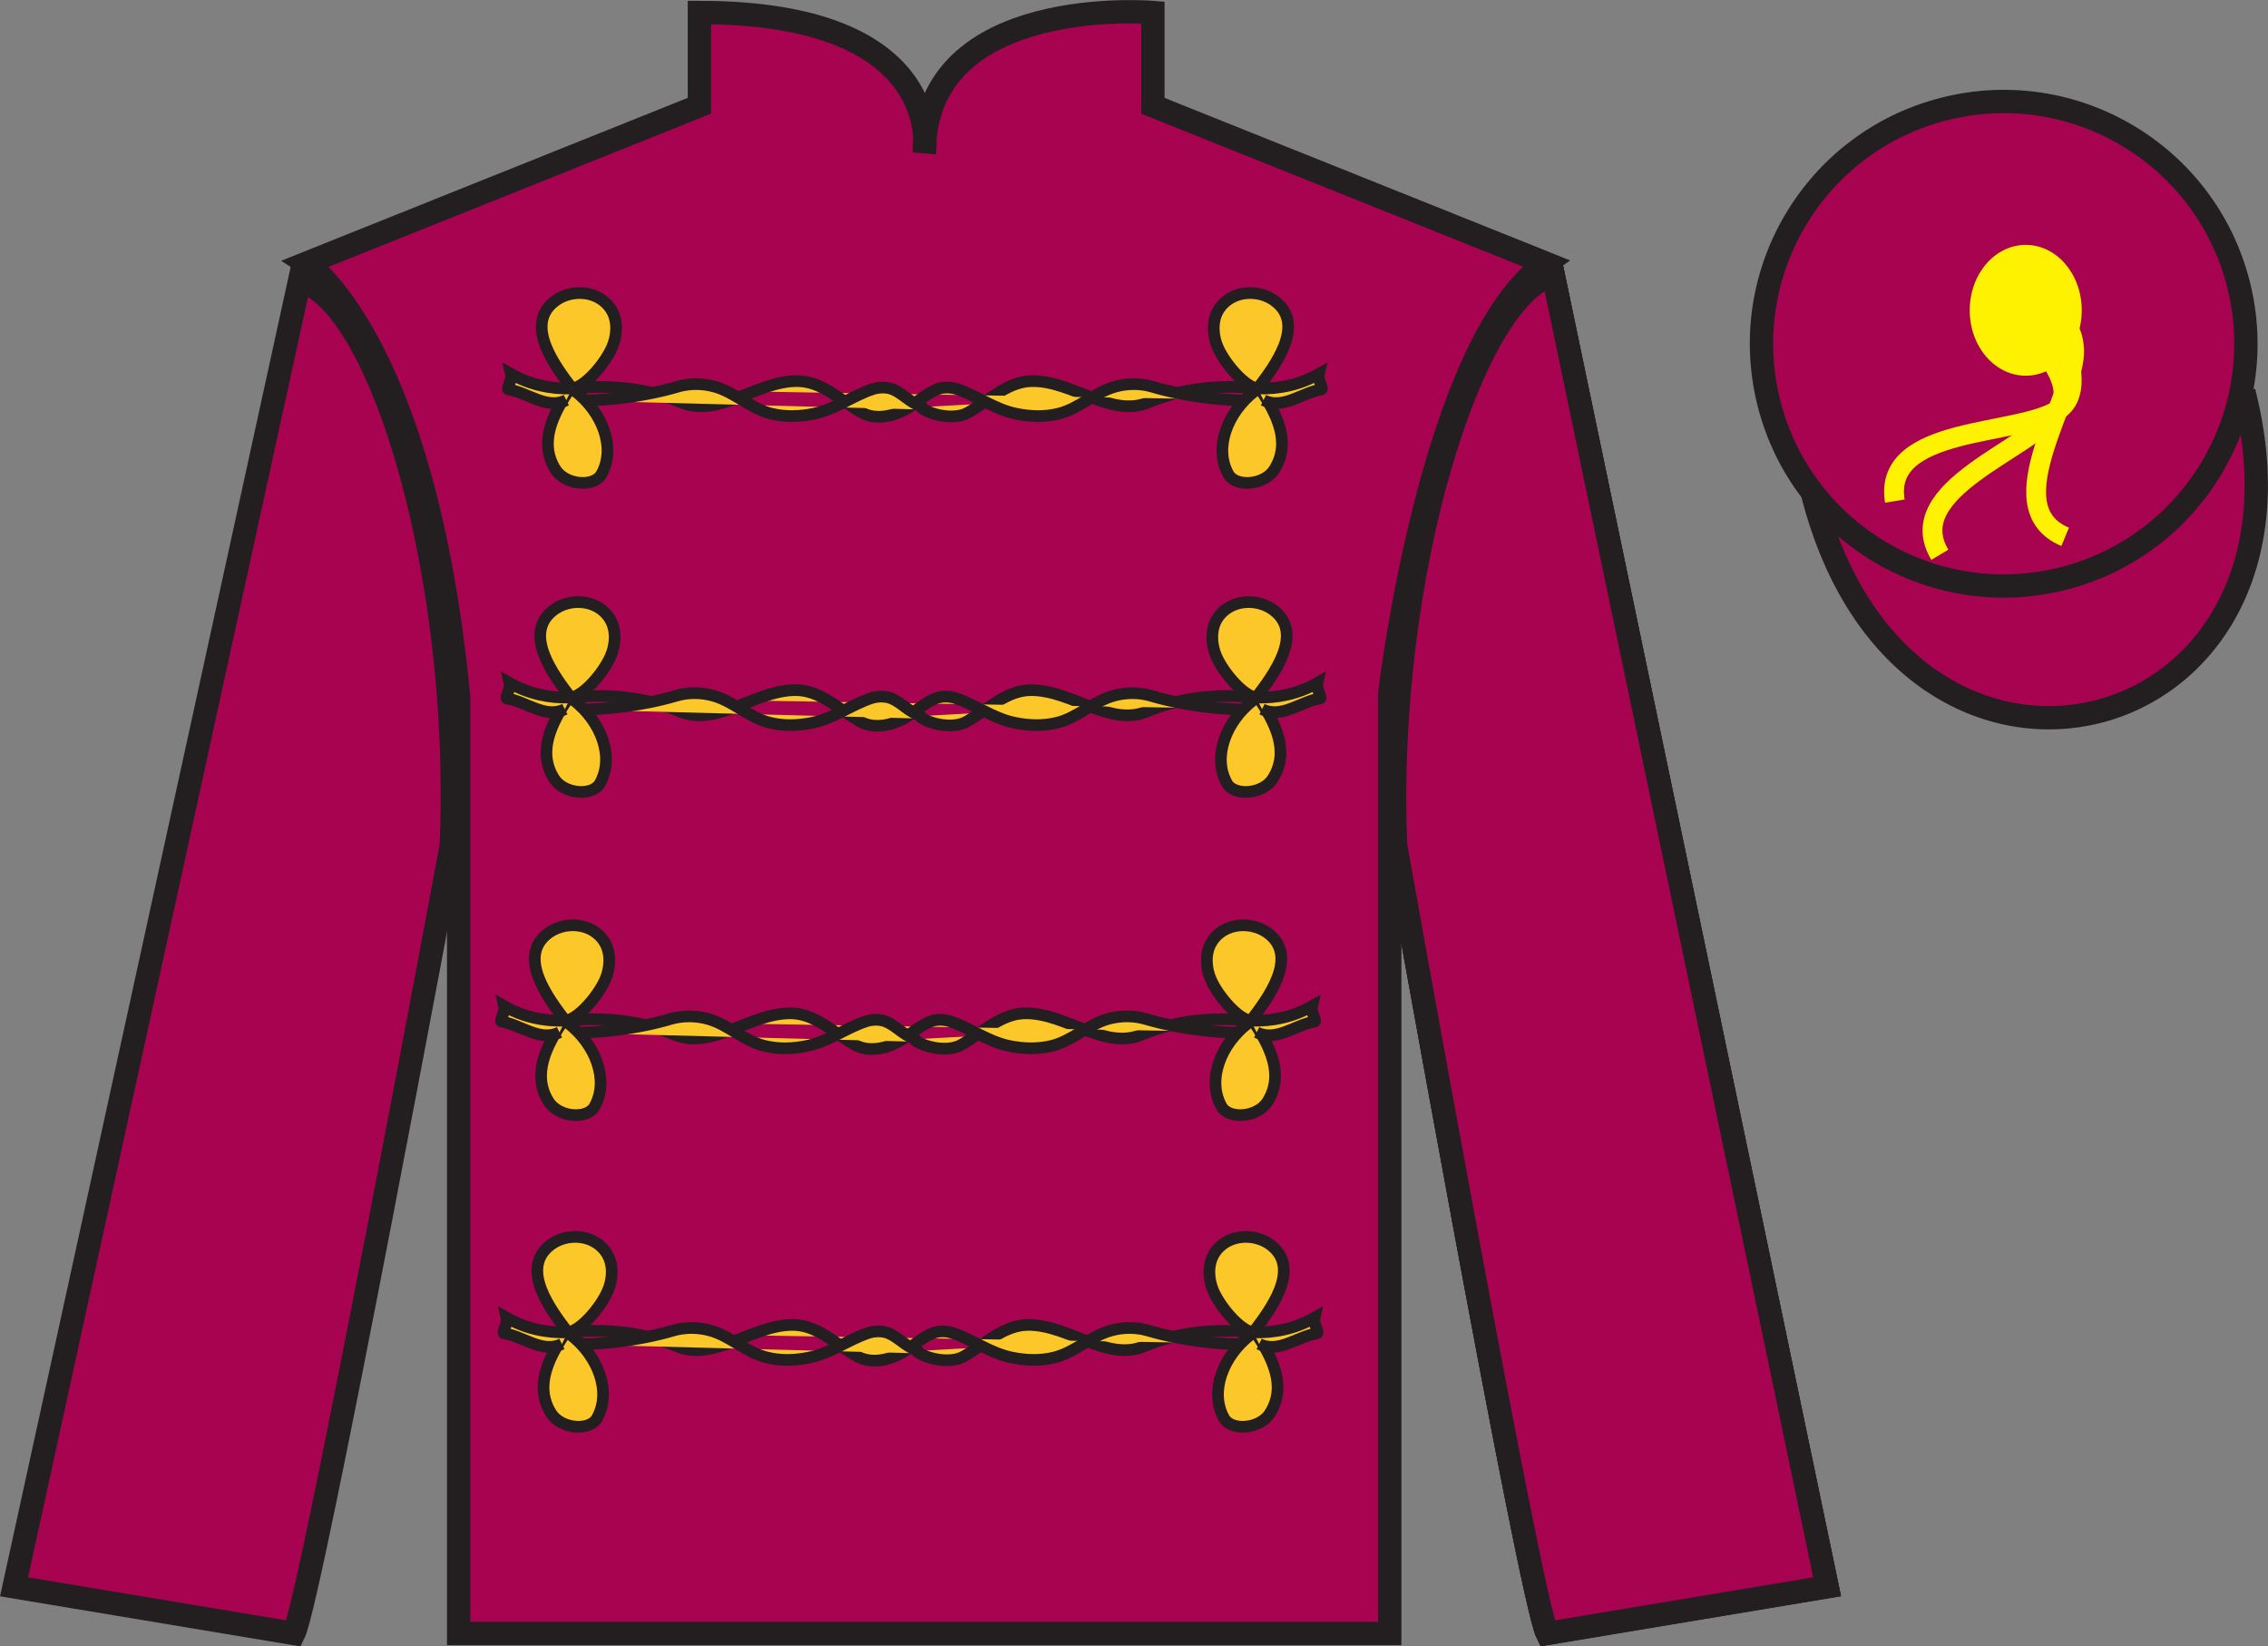
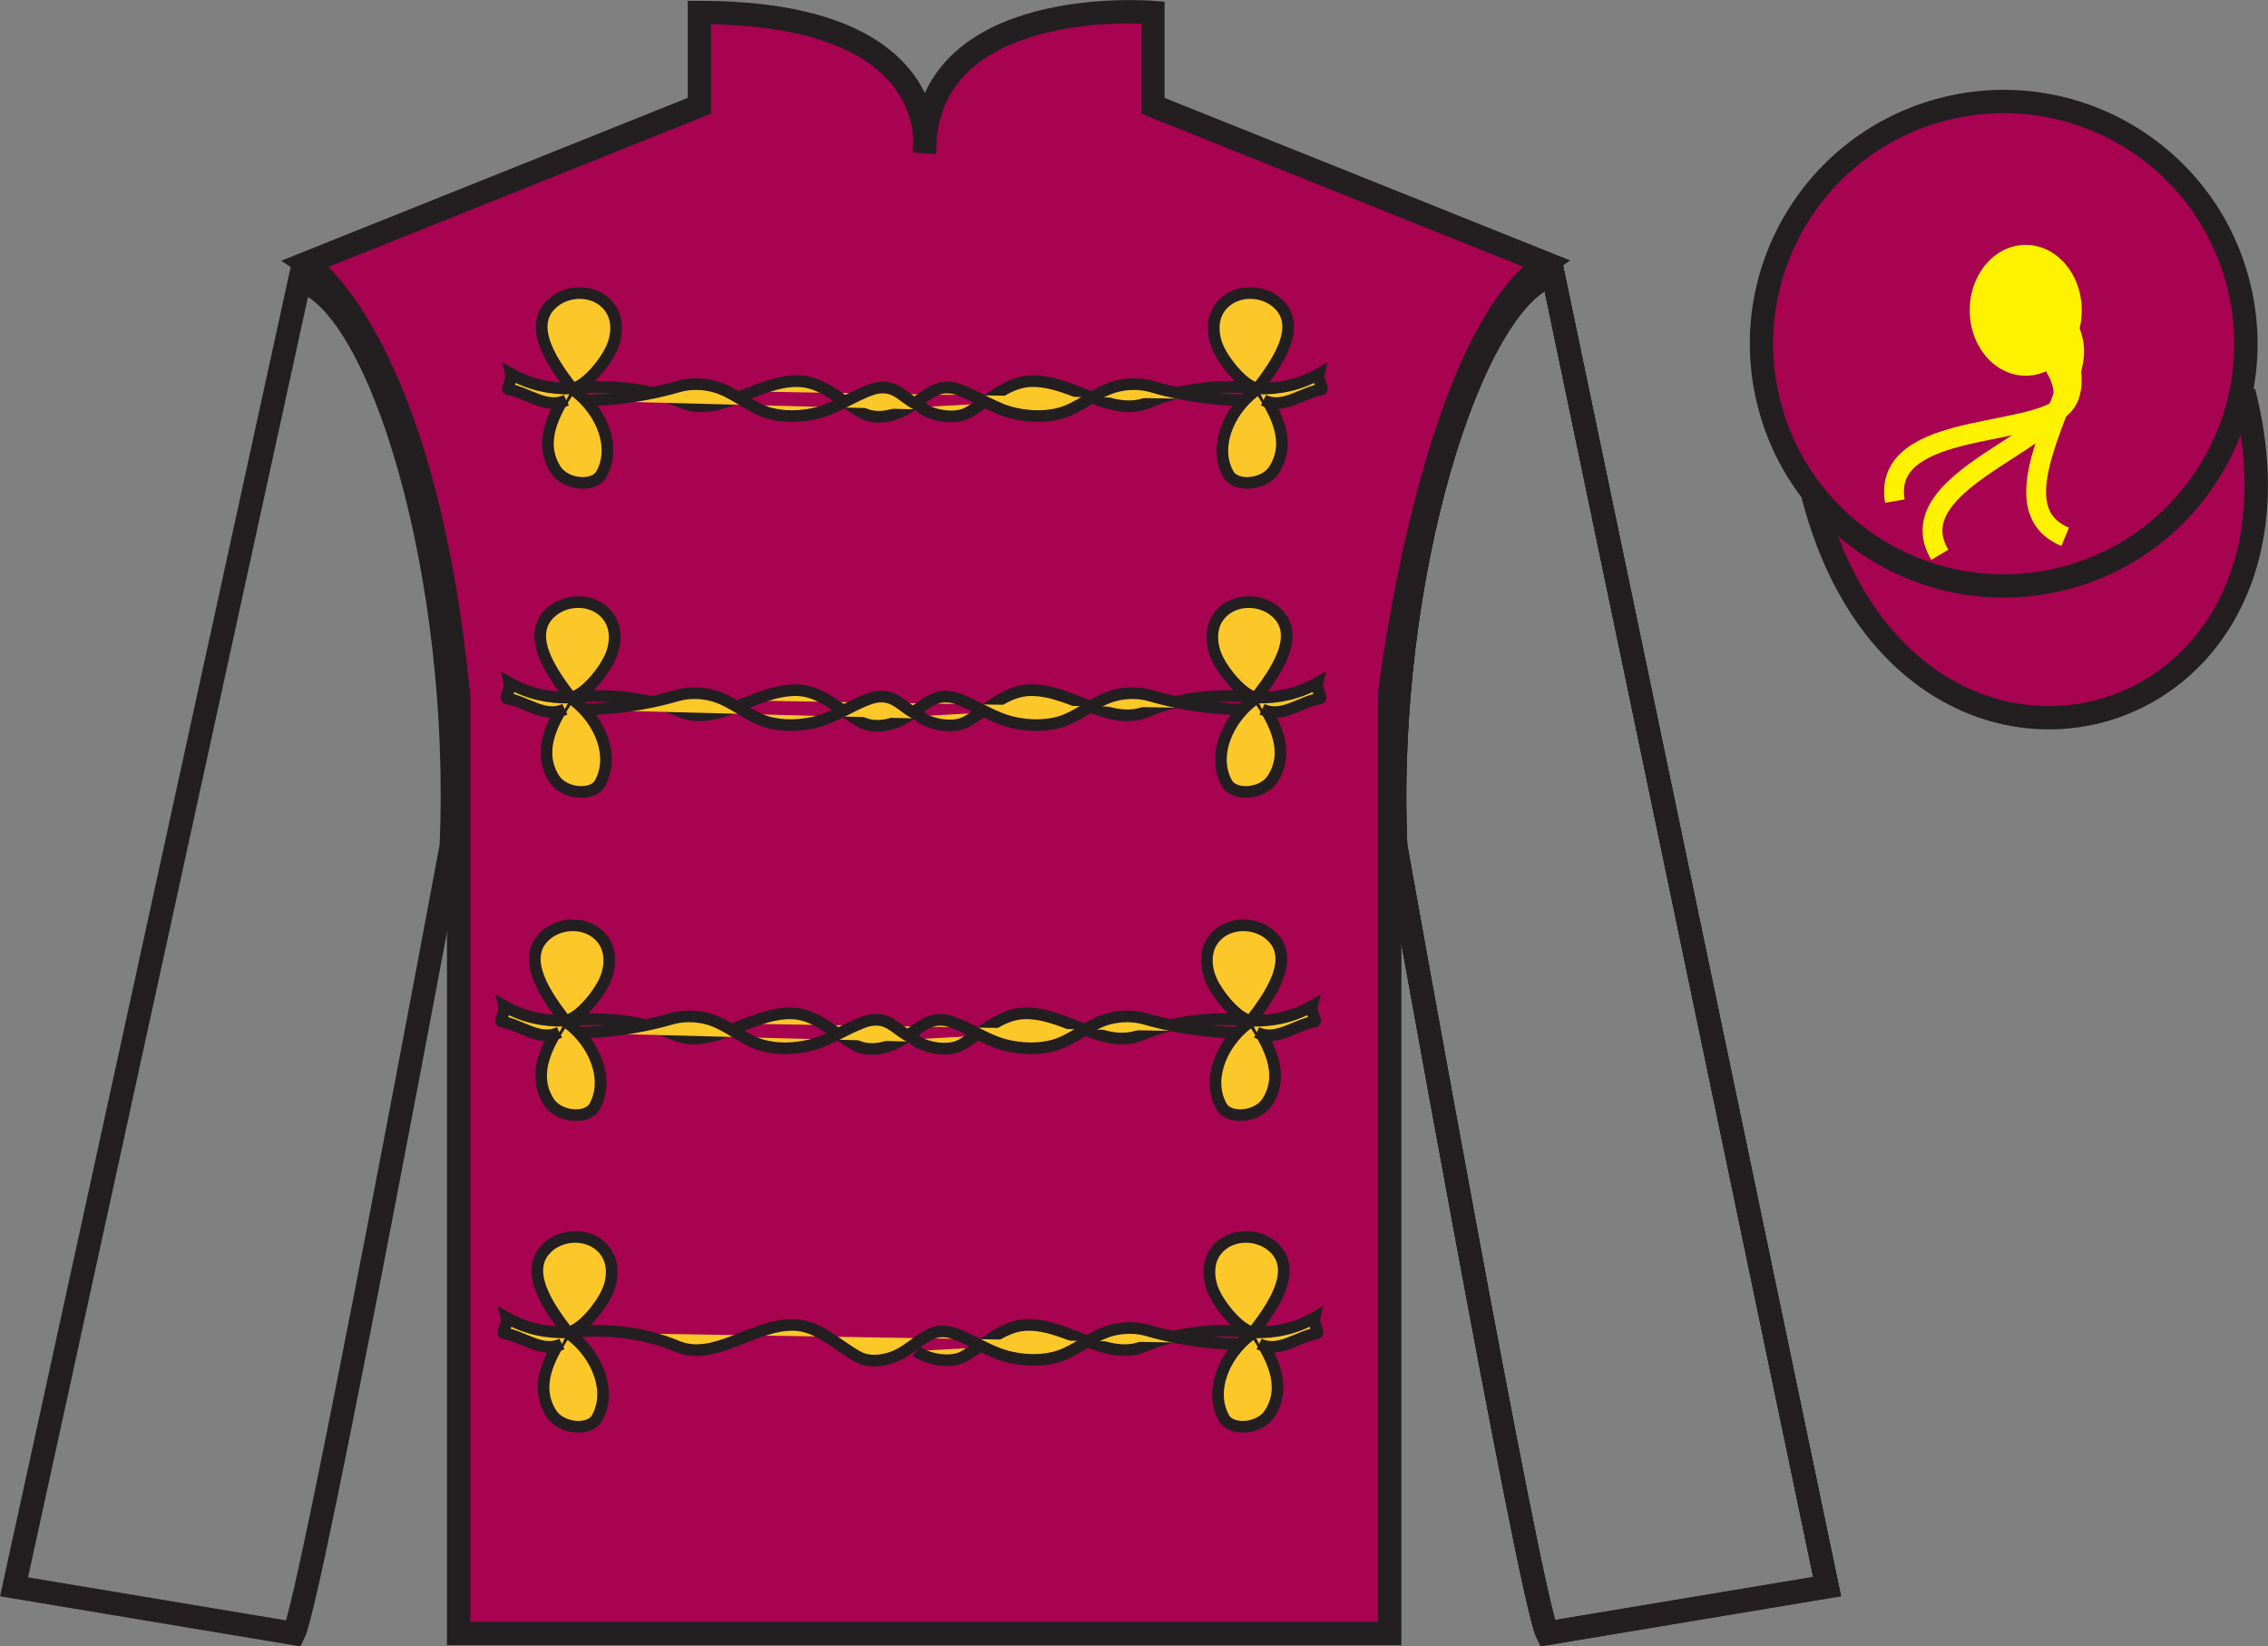
<svg xmlns="http://www.w3.org/2000/svg" width="97.26pt" height="70.59pt" viewBox="0 0 97.26 70.59" version="1.1">
  <rect x="0" y="0" width="97.26" height="70.59" fill="#808080" stroke="none" />
  <defs>
    <clipPath id="clip1">
      <path d="M 0 0.004 L 0 70.59 L 97.258 70.59 L 97.258 0.004 L 0 0.004 Z M 0 0.004 " />
    </clipPath>
  </defs>
  <g id="surface0">
    <g clip-path="url(#clip1)" clip-rule="nonzero">
      <path style=" stroke:none;fill-rule:nonzero;fill:rgb(65.882%,1.34%,31.255%);fill-opacity:1;" d="M 13.141 11.285 C 13.141 11.285 18.18 14.535 19.668 29.871 C 19.668 29.871 19.668 44.871 19.668 70.035 L 59.598 70.035 L 59.598 29.703 C 59.598 29.703 61.375 14.703 66.289 11.285 L 49.441 4.535 L 49.441 0.535 C 49.441 0.535 39.641 -0.297 39.641 6.535 C 39.641 6.535 40.645 0.535 29.992 0.535 L 29.992 4.535 L 13.141 11.285 " />
      <path style="fill:none;stroke-width:10;stroke-linecap:butt;stroke-linejoin:miter;stroke:rgb(13.73%,12.16%,12.549%);stroke-opacity:1;stroke-miterlimit:4;" d="M 131.406 593.048 C 131.406 593.048 181.797 560.548 196.68 407.189 C 196.68 407.189 196.68 257.189 196.68 5.548 L 595.977 5.548 L 595.977 408.869 C 595.977 408.869 613.75 558.869 662.891 593.048 L 494.414 660.548 L 494.414 700.548 C 494.414 700.548 396.406 708.869 396.406 640.548 C 396.406 640.548 406.445 700.548 299.922 700.548 L 299.922 660.548 L 131.406 593.048 Z M 131.406 593.048 " transform="matrix(0.1,0,0,-0.1,0,70.59)" />
      <path style="fill:none;stroke-width:5;stroke-linecap:butt;stroke-linejoin:miter;stroke:rgb(13.73%,12.16%,12.549%);stroke-opacity:1;stroke-miterlimit:4;" d="M 126.016 5.705 C 133.516 20.705 193.516 343.205 193.516 343.205 C 198.516 458.205 163.516 575.705 128.516 585.705 L 6.016 25.705 L 126.016 5.705 Z M 126.016 5.705 " transform="matrix(0.1,0,0,-0.1,0,70.59)" />
      <path style="fill:none;stroke-width:10;stroke-linecap:butt;stroke-linejoin:miter;stroke:rgb(13.73%,12.16%,12.549%);stroke-opacity:1;stroke-miterlimit:4;" d="M 783.516 25.705 L 666.016 588.205 C 631.016 578.205 593.516 458.205 598.516 343.205 C 598.516 343.205 656.016 20.705 663.516 5.705 L 783.516 25.705 Z M 783.516 25.705 " transform="matrix(0.1,0,0,-0.1,0,70.59)" />
      <path style="fill:none;stroke-width:5;stroke-linecap:butt;stroke-linejoin:miter;stroke:rgb(13.73%,12.16%,12.549%);stroke-opacity:1;stroke-miterlimit:4;" d="M 126.016 5.705 C 133.516 20.705 193.516 343.205 193.516 343.205 C 198.516 458.205 163.516 575.705 128.516 585.705 L 6.016 25.705 L 126.016 5.705 Z M 126.016 5.705 " transform="matrix(0.1,0,0,-0.1,0,70.59)" />
      <path style="fill:none;stroke-width:10;stroke-linecap:butt;stroke-linejoin:miter;stroke:rgb(13.73%,12.16%,12.549%);stroke-opacity:1;stroke-miterlimit:4;" d="M 783.516 25.705 L 666.016 588.205 C 631.016 578.205 593.516 458.205 598.516 343.205 C 598.516 343.205 656.016 20.705 663.516 5.705 L 783.516 25.705 Z M 783.516 25.705 " transform="matrix(0.1,0,0,-0.1,0,70.59)" />
-       <path style=" stroke:none;fill-rule:nonzero;fill:rgb(65.882%,1.34%,31.255%);fill-opacity:1;" d="M 12.602 70.035 C 13.352 68.52 19.352 36.27 19.352 36.27 C 19.852 24.77 16.352 13.02 12.852 12.02 L 0.602 68.035 L 12.602 70.035 " />
      <path style="fill:none;stroke-width:10;stroke-linecap:butt;stroke-linejoin:miter;stroke:rgb(13.73%,12.16%,12.549%);stroke-opacity:1;stroke-miterlimit:4;" d="M 126.016 5.548 C 133.516 20.705 193.516 343.205 193.516 343.205 C 198.516 458.205 163.516 575.705 128.516 585.705 L 6.016 25.548 L 126.016 5.548 Z M 126.016 5.548 " transform="matrix(0.1,0,0,-0.1,0,70.59)" />
-       <path style=" stroke:none;fill-rule:nonzero;fill:rgb(65.882%,1.34%,31.255%);fill-opacity:1;" d="M 78.352 68.035 L 66.602 11.77 C 63.102 12.77 59.352 24.77 59.852 36.27 C 59.852 36.27 65.602 68.52 66.352 70.035 L 78.352 68.035 " />
      <path style="fill:none;stroke-width:10;stroke-linecap:butt;stroke-linejoin:miter;stroke:rgb(13.73%,12.16%,12.549%);stroke-opacity:1;stroke-miterlimit:4;" d="M 783.516 25.548 L 666.016 588.205 C 631.016 578.205 593.516 458.205 598.516 343.205 C 598.516 343.205 656.016 20.705 663.516 5.548 L 783.516 25.548 Z M 783.516 25.548 " transform="matrix(0.1,0,0,-0.1,0,70.59)" />
      <path style="fill-rule:nonzero;fill:rgb(98.576%,78.399%,16.048%);fill-opacity:1;stroke-width:5;stroke-linecap:butt;stroke-linejoin:miter;stroke:rgb(13.73%,12.16%,12.549%);stroke-opacity:1;stroke-miterlimit:4;" d="M 537.461 134.689 C 544.844 144.377 557.578 161.369 545.664 171.525 C 538.359 177.736 525.703 176.994 520.508 168.088 C 517.852 163.478 518.203 157.306 520.352 152.345 C 523.438 145.275 532.031 135.236 537.461 134.689 C 521.328 136.369 505.234 134.806 490.586 128.673 C 474.727 122.033 458.555 137.736 441.211 137.853 C 430.352 137.931 422.617 129.572 413.242 124.298 C 407.227 120.939 396.836 123.439 392.93 126.642 " transform="matrix(0.1,0,0,-0.1,0,70.59)" />
      <path style="fill-rule:nonzero;fill:rgb(98.576%,78.399%,16.048%);fill-opacity:1;stroke-width:5;stroke-linecap:butt;stroke-linejoin:miter;stroke:rgb(13.73%,12.16%,12.549%);stroke-opacity:1;stroke-miterlimit:4;" d="M 243.477 134.689 C 236.094 144.377 223.398 161.369 235.312 171.525 C 242.578 177.736 255.273 176.994 260.43 168.088 C 263.125 163.478 262.773 157.306 260.586 152.345 C 257.539 145.275 248.945 135.236 243.477 134.689 C 259.648 136.369 275.703 134.806 290.352 128.673 C 306.25 122.033 322.383 137.736 339.727 137.853 C 350.586 137.931 358.359 129.572 367.734 124.298 C 373.75 120.939 382.07 122.775 388.008 126.642 C 392.07 129.259 395.82 132.658 400.078 134.338 C 402.656 135.353 405.977 135.275 408.594 134.377 C 417.344 131.447 424.531 125.783 433.828 123.869 C 440.039 122.58 446.328 122.384 452.344 123.947 C 461.094 126.173 467.656 133.009 476.367 135.431 C 481.484 136.877 487.266 136.916 492.305 135.431 C 507.344 130.978 526.445 128.791 541.836 129.689 " transform="matrix(0.1,0,0,-0.1,0,70.59)" />
      <path style=" stroke:none;fill-rule:nonzero;fill:rgb(98.576%,78.399%,16.048%);fill-opacity:1;" d="M 53.613 57.238 C 52.469 58.125 51.848 59.66 52.492 60.805 C 52.809 61.367 54.031 61.273 54.457 60.598 C 55.203 59.422 54.547 58.191 53.848 57.137 C 53.793 57.055 53.699 57.176 53.613 57.238 " />
      <path style="fill:none;stroke-width:5;stroke-linecap:butt;stroke-linejoin:miter;stroke:rgb(13.73%,12.16%,12.549%);stroke-opacity:1;stroke-miterlimit:4;" d="M 536.133 133.517 C 524.688 124.65 518.477 109.298 524.922 97.853 C 528.086 92.228 540.312 93.166 544.57 99.923 C 552.031 111.681 545.469 123.986 538.477 134.533 C 537.93 135.353 536.992 134.142 536.133 133.517 Z M 536.133 133.517 " transform="matrix(0.1,0,0,-0.1,0,70.59)" />
      <path style="fill-rule:nonzero;fill:rgb(98.576%,78.399%,16.048%);fill-opacity:1;stroke-width:5;stroke-linecap:butt;stroke-linejoin:miter;stroke:rgb(13.73%,12.16%,12.549%);stroke-opacity:1;stroke-miterlimit:4;" d="M 537.461 134.689 C 546.797 134.338 555.742 136.369 563.711 140.939 C 563.086 138.244 565.898 134.455 564.805 134.259 C 556.406 132.892 548.359 125.509 539.961 129.689 " transform="matrix(0.1,0,0,-0.1,0,70.59)" />
-       <path style="fill-rule:nonzero;fill:rgb(98.576%,78.399%,16.048%);fill-opacity:1;stroke-width:5;stroke-linecap:butt;stroke-linejoin:miter;stroke:rgb(13.73%,12.16%,12.549%);stroke-opacity:1;stroke-miterlimit:4;" d="M 239.102 129.689 C 254.531 128.791 273.594 130.978 288.633 135.431 C 293.711 136.916 299.492 136.877 304.609 135.431 C 313.32 133.009 319.844 126.173 328.633 123.947 C 334.648 122.384 340.898 122.58 347.148 123.869 C 356.406 125.783 363.594 131.447 372.344 134.377 C 375 135.275 378.32 135.353 380.859 134.338 C 385.039 132.736 388.32 128.713 392.695 127.228 C 393.477 126.955 394.18 125.9 395.273 125.627 " transform="matrix(0.1,0,0,-0.1,0,70.59)" />
      <path style=" stroke:none;fill-rule:nonzero;fill:rgb(98.576%,78.399%,16.048%);fill-opacity:1;" d="M 24.48 57.238 C 25.629 58.125 26.246 59.66 25.602 60.805 C 25.285 61.367 24.066 61.273 23.637 60.598 C 22.895 59.422 23.551 58.191 24.246 57.137 C 24.305 57.055 24.398 57.176 24.48 57.238 " />
      <path style="fill:none;stroke-width:5;stroke-linecap:butt;stroke-linejoin:miter;stroke:rgb(13.73%,12.16%,12.549%);stroke-opacity:1;stroke-miterlimit:4;" d="M 244.805 133.517 C 256.289 124.65 262.461 109.298 256.016 97.853 C 252.852 92.228 240.664 93.166 236.367 99.923 C 228.945 111.681 235.508 123.986 242.461 134.533 C 243.047 135.353 243.984 134.142 244.805 133.517 Z M 244.805 133.517 " transform="matrix(0.1,0,0,-0.1,0,70.59)" />
      <path style="fill-rule:nonzero;fill:rgb(98.576%,78.399%,16.048%);fill-opacity:1;stroke-width:5;stroke-linecap:butt;stroke-linejoin:miter;stroke:rgb(13.73%,12.16%,12.549%);stroke-opacity:1;stroke-miterlimit:4;" d="M 243.477 134.689 C 234.141 134.338 225.234 136.369 217.227 140.939 C 217.852 138.244 215.078 134.455 216.133 134.259 C 224.57 132.892 232.617 125.509 240.977 129.689 " transform="matrix(0.1,0,0,-0.1,0,70.59)" />
      <path style="fill-rule:nonzero;fill:rgb(98.576%,78.399%,16.048%);fill-opacity:1;stroke-width:5;stroke-linecap:butt;stroke-linejoin:miter;stroke:rgb(13.73%,12.16%,12.549%);stroke-opacity:1;stroke-miterlimit:4;" d="M 536.406 268.283 C 543.789 277.97 556.484 295.002 544.609 305.119 C 537.305 311.33 524.609 310.627 519.453 301.72 C 516.758 297.111 517.109 290.9 519.258 285.939 C 522.344 278.869 530.938 268.83 536.406 268.283 C 520.273 269.962 504.18 268.439 489.531 262.267 C 473.633 255.627 457.5 271.33 440.156 271.447 C 429.297 271.564 421.562 263.205 412.148 257.892 C 406.133 254.533 395.781 257.033 391.875 260.275 " transform="matrix(0.1,0,0,-0.1,0,70.59)" />
      <path style="fill-rule:nonzero;fill:rgb(98.576%,78.399%,16.048%);fill-opacity:1;stroke-width:5;stroke-linecap:butt;stroke-linejoin:miter;stroke:rgb(13.73%,12.16%,12.549%);stroke-opacity:1;stroke-miterlimit:4;" d="M 242.422 268.283 C 235.039 277.97 222.305 295.002 234.219 305.119 C 241.523 311.33 254.219 310.627 259.375 301.72 C 262.07 297.111 261.68 290.9 259.57 285.939 C 256.484 278.869 247.891 268.83 242.422 268.283 C 258.555 269.962 274.648 268.439 289.297 262.267 C 305.195 255.627 321.328 271.33 338.672 271.447 C 349.531 271.564 357.266 263.205 366.68 257.892 C 372.695 254.533 380.977 256.369 386.953 260.275 C 390.977 262.892 394.727 266.291 399.023 267.931 C 401.562 268.947 404.883 268.869 407.539 267.97 C 416.289 265.08 423.477 259.377 432.734 257.462 C 438.984 256.173 445.234 256.017 451.289 257.541 C 460.039 259.806 466.602 266.642 475.273 269.064 C 480.43 270.47 486.172 270.509 491.25 269.025 C 506.289 264.572 525.352 262.384 540.781 263.283 " transform="matrix(0.1,0,0,-0.1,0,70.59)" />
      <path style=" stroke:none;fill-rule:nonzero;fill:rgb(98.576%,78.399%,16.048%);fill-opacity:1;" d="M 53.508 43.879 C 52.359 44.766 51.738 46.301 52.387 47.445 C 52.703 48.004 53.922 47.914 54.352 47.238 C 55.094 46.062 54.441 44.832 53.742 43.777 C 53.684 43.695 53.59 43.812 53.508 43.879 " />
      <path style="fill:none;stroke-width:5;stroke-linecap:butt;stroke-linejoin:miter;stroke:rgb(13.73%,12.16%,12.549%);stroke-opacity:1;stroke-miterlimit:4;" d="M 535.078 267.111 C 523.594 258.244 517.383 242.892 523.867 231.447 C 527.031 225.861 539.219 226.759 543.516 233.517 C 550.938 245.275 544.414 257.58 537.422 268.127 C 536.836 268.947 535.898 267.775 535.078 267.111 Z M 535.078 267.111 " transform="matrix(0.1,0,0,-0.1,0,70.59)" />
      <path style="fill-rule:nonzero;fill:rgb(98.576%,78.399%,16.048%);fill-opacity:1;stroke-width:5;stroke-linecap:butt;stroke-linejoin:miter;stroke:rgb(13.73%,12.16%,12.549%);stroke-opacity:1;stroke-miterlimit:4;" d="M 536.406 268.283 C 545.742 267.97 554.648 269.962 562.656 274.533 C 562.031 271.837 564.805 268.048 563.75 267.892 C 555.352 266.486 547.305 259.103 538.906 263.283 " transform="matrix(0.1,0,0,-0.1,0,70.59)" />
      <path style="fill-rule:nonzero;fill:rgb(98.576%,78.399%,16.048%);fill-opacity:1;stroke-width:5;stroke-linecap:butt;stroke-linejoin:miter;stroke:rgb(13.73%,12.16%,12.549%);stroke-opacity:1;stroke-miterlimit:4;" d="M 238.047 263.283 C 253.477 262.384 272.539 264.572 287.578 269.025 C 292.656 270.509 298.398 270.47 303.555 269.064 C 312.227 266.642 318.789 259.806 327.578 257.541 C 333.555 256.017 339.844 256.173 346.094 257.462 C 355.352 259.377 362.578 265.08 371.289 267.97 C 373.945 268.869 377.227 268.947 379.805 267.931 C 383.945 266.33 387.266 262.306 391.602 260.822 C 392.383 260.548 393.125 259.494 394.219 259.22 " transform="matrix(0.1,0,0,-0.1,0,70.59)" />
      <path style=" stroke:none;fill-rule:nonzero;fill:rgb(98.576%,78.399%,16.048%);fill-opacity:1;" d="M 24.375 43.879 C 25.52 44.766 26.141 46.301 25.496 47.445 C 25.18 48.004 23.961 47.914 23.531 47.238 C 22.789 46.062 23.445 44.832 24.141 43.777 C 24.195 43.695 24.293 43.812 24.375 43.879 " />
      <path style="fill:none;stroke-width:5;stroke-linecap:butt;stroke-linejoin:miter;stroke:rgb(13.73%,12.16%,12.549%);stroke-opacity:1;stroke-miterlimit:4;" d="M 243.75 267.111 C 255.195 258.244 261.406 242.892 254.961 231.447 C 251.797 225.861 239.609 226.759 235.312 233.517 C 227.891 245.275 234.453 257.58 241.406 268.127 C 241.953 268.947 242.93 267.775 243.75 267.111 Z M 243.75 267.111 " transform="matrix(0.1,0,0,-0.1,0,70.59)" />
      <path style="fill-rule:nonzero;fill:rgb(98.576%,78.399%,16.048%);fill-opacity:1;stroke-width:5;stroke-linecap:butt;stroke-linejoin:miter;stroke:rgb(13.73%,12.16%,12.549%);stroke-opacity:1;stroke-miterlimit:4;" d="M 242.422 268.283 C 233.047 267.97 224.18 269.962 216.172 274.533 C 216.797 271.837 214.023 268.048 215.078 267.892 C 223.477 266.486 231.523 259.103 239.922 263.283 " transform="matrix(0.1,0,0,-0.1,0,70.59)" />
      <path style="fill-rule:nonzero;fill:rgb(98.576%,78.399%,16.048%);fill-opacity:1;stroke-width:5;stroke-linecap:butt;stroke-linejoin:miter;stroke:rgb(13.73%,12.16%,12.549%);stroke-opacity:1;stroke-miterlimit:4;" d="M 539.336 539.337 C 546.719 549.025 559.453 566.056 547.539 576.173 C 540.234 582.423 527.578 581.681 522.383 572.775 C 519.727 568.166 520.078 561.955 522.227 556.994 C 525.312 549.923 533.906 539.923 539.336 539.337 C 523.203 541.056 507.109 539.494 492.461 533.361 C 476.602 526.681 460.43 542.384 443.086 542.502 C 432.227 542.619 424.492 534.259 415.117 528.986 C 409.102 525.587 398.711 528.087 394.805 531.33 " transform="matrix(0.1,0,0,-0.1,0,70.59)" />
      <path style="fill-rule:nonzero;fill:rgb(98.576%,78.399%,16.048%);fill-opacity:1;stroke-width:5;stroke-linecap:butt;stroke-linejoin:miter;stroke:rgb(13.73%,12.16%,12.549%);stroke-opacity:1;stroke-miterlimit:4;" d="M 245.352 539.337 C 237.969 549.025 225.273 566.056 237.188 576.173 C 244.453 582.423 257.148 581.681 262.305 572.775 C 265 568.166 264.648 561.955 262.461 556.994 C 259.414 549.923 250.82 539.923 245.352 539.337 C 261.523 541.056 277.578 539.494 292.227 533.361 C 308.125 526.681 324.258 542.384 341.602 542.502 C 352.461 542.619 360.234 534.259 369.609 528.986 C 375.625 525.587 383.945 527.462 389.883 531.33 C 393.945 533.947 397.695 537.345 401.953 539.025 C 404.531 540.002 407.852 539.923 410.469 539.064 C 419.219 536.134 426.406 530.431 435.703 528.517 C 441.914 527.228 448.203 527.072 454.219 528.595 C 462.969 530.861 469.531 537.697 478.242 540.119 C 483.359 541.564 489.141 541.603 494.18 540.08 C 509.219 535.627 528.32 533.478 543.711 534.337 " transform="matrix(0.1,0,0,-0.1,0,70.59)" />
      <path style=" stroke:none;fill-rule:nonzero;fill:rgb(98.576%,78.399%,16.048%);fill-opacity:1;" d="M 53.801 16.773 C 52.656 17.66 52.035 19.191 52.68 20.336 C 52.996 20.898 54.219 20.809 54.645 20.133 C 55.391 18.957 54.734 17.727 54.035 16.672 C 53.98 16.59 53.887 16.707 53.801 16.773 " />
      <path style="fill:none;stroke-width:5;stroke-linecap:butt;stroke-linejoin:miter;stroke:rgb(13.73%,12.16%,12.549%);stroke-opacity:1;stroke-miterlimit:4;" d="M 538.008 538.166 C 526.562 529.298 520.352 513.986 526.797 502.541 C 529.961 496.916 542.188 497.814 546.445 504.572 C 553.906 516.33 547.344 528.634 540.352 539.181 C 539.805 540.002 538.867 538.83 538.008 538.166 Z M 538.008 538.166 " transform="matrix(0.1,0,0,-0.1,0,70.59)" />
      <path style="fill-rule:nonzero;fill:rgb(98.576%,78.399%,16.048%);fill-opacity:1;stroke-width:5;stroke-linecap:butt;stroke-linejoin:miter;stroke:rgb(13.73%,12.16%,12.549%);stroke-opacity:1;stroke-miterlimit:4;" d="M 539.336 539.337 C 548.711 539.025 557.617 541.056 565.586 545.587 C 564.961 542.931 567.773 539.142 566.68 538.947 C 558.281 537.541 550.234 530.158 541.836 534.337 " transform="matrix(0.1,0,0,-0.1,0,70.59)" />
      <path style="fill-rule:nonzero;fill:rgb(98.576%,78.399%,16.048%);fill-opacity:1;stroke-width:5;stroke-linecap:butt;stroke-linejoin:miter;stroke:rgb(13.73%,12.16%,12.549%);stroke-opacity:1;stroke-miterlimit:4;" d="M 240.977 534.337 C 256.406 533.478 275.469 535.627 290.508 540.08 C 295.586 541.603 301.367 541.564 306.484 540.119 C 315.195 537.697 321.719 530.861 330.508 528.595 C 336.523 527.072 342.773 527.228 349.023 528.517 C 358.281 530.431 365.469 536.134 374.219 539.064 C 376.875 539.923 380.195 540.002 382.734 539.025 C 386.914 537.384 390.195 533.4 394.57 531.877 C 395.352 531.603 396.055 530.587 397.148 530.275 " transform="matrix(0.1,0,0,-0.1,0,70.59)" />
      <path style=" stroke:none;fill-rule:nonzero;fill:rgb(98.576%,78.399%,16.048%);fill-opacity:1;" d="M 24.668 16.773 C 25.816 17.66 26.434 19.191 25.789 20.336 C 25.473 20.898 24.254 20.809 23.824 20.133 C 23.082 18.957 23.738 17.727 24.434 16.672 C 24.492 16.59 24.586 16.707 24.668 16.773 " />
      <path style="fill:none;stroke-width:5;stroke-linecap:butt;stroke-linejoin:miter;stroke:rgb(13.73%,12.16%,12.549%);stroke-opacity:1;stroke-miterlimit:4;" d="M 246.68 538.166 C 258.164 529.298 264.336 513.986 257.891 502.541 C 254.727 496.916 242.539 497.814 238.242 504.572 C 230.82 516.33 237.383 528.634 244.336 539.181 C 244.922 540.002 245.859 538.83 246.68 538.166 Z M 246.68 538.166 " transform="matrix(0.1,0,0,-0.1,0,70.59)" />
      <path style="fill-rule:nonzero;fill:rgb(98.576%,78.399%,16.048%);fill-opacity:1;stroke-width:5;stroke-linecap:butt;stroke-linejoin:miter;stroke:rgb(13.73%,12.16%,12.549%);stroke-opacity:1;stroke-miterlimit:4;" d="M 245.352 539.337 C 236.016 539.025 227.109 541.056 219.102 545.587 C 219.727 542.931 216.953 539.142 218.008 538.947 C 226.445 537.541 234.492 530.158 242.852 534.337 " transform="matrix(0.1,0,0,-0.1,0,70.59)" />
      <path style="fill-rule:nonzero;fill:rgb(98.576%,78.399%,16.048%);fill-opacity:1;stroke-width:5;stroke-linecap:butt;stroke-linejoin:miter;stroke:rgb(13.73%,12.16%,12.549%);stroke-opacity:1;stroke-miterlimit:4;" d="M 538.711 406.837 C 546.094 416.525 558.828 433.556 546.914 443.673 C 539.609 449.923 526.953 449.181 521.758 440.275 C 519.102 435.666 519.453 429.455 521.602 424.494 C 524.688 417.423 533.281 407.423 538.711 406.837 C 522.578 408.556 506.484 406.994 491.836 400.861 C 475.977 394.181 459.805 409.884 442.461 410.002 C 431.602 410.119 423.867 401.759 414.492 396.486 C 408.477 393.087 398.086 395.587 394.18 398.83 " transform="matrix(0.1,0,0,-0.1,0,70.59)" />
      <path style="fill-rule:nonzero;fill:rgb(98.576%,78.399%,16.048%);fill-opacity:1;stroke-width:5;stroke-linecap:butt;stroke-linejoin:miter;stroke:rgb(13.73%,12.16%,12.549%);stroke-opacity:1;stroke-miterlimit:4;" d="M 244.727 406.837 C 237.344 416.525 224.648 433.556 236.562 443.673 C 243.828 449.923 256.523 449.181 261.68 440.275 C 264.375 435.666 264.023 429.455 261.836 424.494 C 258.789 417.423 250.195 407.423 244.727 406.837 C 260.898 408.556 276.953 406.994 291.602 400.861 C 307.5 394.181 323.633 409.884 340.977 410.002 C 351.836 410.119 359.609 401.759 368.984 396.486 C 375 393.087 383.32 394.962 389.258 398.83 C 393.32 401.447 397.07 404.845 401.328 406.525 C 403.906 407.502 407.227 407.423 409.844 406.564 C 418.594 403.634 425.781 397.931 435.078 396.017 C 441.289 394.728 447.578 394.572 453.594 396.095 C 462.344 398.361 468.906 405.197 477.617 407.619 C 482.734 409.064 488.516 409.103 493.555 407.58 C 508.594 403.127 527.695 400.978 543.086 401.837 " transform="matrix(0.1,0,0,-0.1,0,70.59)" />
      <path style=" stroke:none;fill-rule:nonzero;fill:rgb(98.576%,78.399%,16.048%);fill-opacity:1;" d="M 53.738 30.023 C 52.594 30.91 51.973 32.441 52.617 33.586 C 52.934 34.148 54.156 34.059 54.582 33.383 C 55.328 32.207 54.672 30.977 53.973 29.922 C 53.918 29.84 53.824 29.957 53.738 30.023 " />
      <path style="fill:none;stroke-width:5;stroke-linecap:butt;stroke-linejoin:miter;stroke:rgb(13.73%,12.16%,12.549%);stroke-opacity:1;stroke-miterlimit:4;" d="M 537.383 405.666 C 525.938 396.798 519.727 381.486 526.172 370.041 C 529.336 364.416 541.562 365.314 545.82 372.072 C 553.281 383.83 546.719 396.134 539.727 406.681 C 539.18 407.502 538.242 406.33 537.383 405.666 Z M 537.383 405.666 " transform="matrix(0.1,0,0,-0.1,0,70.59)" />
      <path style="fill-rule:nonzero;fill:rgb(98.576%,78.399%,16.048%);fill-opacity:1;stroke-width:5;stroke-linecap:butt;stroke-linejoin:miter;stroke:rgb(13.73%,12.16%,12.549%);stroke-opacity:1;stroke-miterlimit:4;" d="M 538.711 406.837 C 548.047 406.525 556.992 408.556 564.961 413.087 C 564.336 410.431 567.148 406.642 566.055 406.447 C 557.656 405.041 549.609 397.658 541.211 401.837 " transform="matrix(0.1,0,0,-0.1,0,70.59)" />
      <path style="fill-rule:nonzero;fill:rgb(98.576%,78.399%,16.048%);fill-opacity:1;stroke-width:5;stroke-linecap:butt;stroke-linejoin:miter;stroke:rgb(13.73%,12.16%,12.549%);stroke-opacity:1;stroke-miterlimit:4;" d="M 240.352 401.837 C 255.781 400.978 274.844 403.127 289.883 407.58 C 294.961 409.103 300.742 409.064 305.859 407.619 C 314.57 405.197 321.094 398.361 329.883 396.095 C 335.898 394.572 342.148 394.728 348.398 396.017 C 357.656 397.931 364.844 403.634 373.594 406.564 C 376.25 407.423 379.57 407.502 382.109 406.525 C 386.289 404.884 389.57 400.9 393.945 399.377 C 394.727 399.103 395.43 398.087 396.523 397.775 " transform="matrix(0.1,0,0,-0.1,0,70.59)" />
      <path style=" stroke:none;fill-rule:nonzero;fill:rgb(98.576%,78.399%,16.048%);fill-opacity:1;" d="M 24.605 30.023 C 25.754 30.91 26.371 32.441 25.727 33.586 C 25.41 34.148 24.191 34.059 23.762 33.383 C 23.02 32.207 23.676 30.977 24.371 29.922 C 24.43 29.84 24.523 29.957 24.605 30.023 " />
      <path style="fill:none;stroke-width:5;stroke-linecap:butt;stroke-linejoin:miter;stroke:rgb(13.73%,12.16%,12.549%);stroke-opacity:1;stroke-miterlimit:4;" d="M 246.055 405.666 C 257.539 396.798 263.711 381.486 257.266 370.041 C 254.102 364.416 241.914 365.314 237.617 372.072 C 230.195 383.83 236.758 396.134 243.711 406.681 C 244.297 407.502 245.234 406.33 246.055 405.666 Z M 246.055 405.666 " transform="matrix(0.1,0,0,-0.1,0,70.59)" />
      <path style="fill-rule:nonzero;fill:rgb(98.576%,78.399%,16.048%);fill-opacity:1;stroke-width:5;stroke-linecap:butt;stroke-linejoin:miter;stroke:rgb(13.73%,12.16%,12.549%);stroke-opacity:1;stroke-miterlimit:4;" d="M 244.727 406.837 C 235.391 406.525 226.484 408.556 218.477 413.087 C 219.102 410.431 216.328 406.642 217.383 406.447 C 225.82 405.041 233.867 397.658 242.227 401.837 " transform="matrix(0.1,0,0,-0.1,0,70.59)" />
      <path style="fill-rule:nonzero;fill:rgb(65.882%,1.34%,31.255%);fill-opacity:1;stroke-width:10;stroke-linecap:butt;stroke-linejoin:miter;stroke:rgb(13.73%,12.16%,12.549%);stroke-opacity:1;stroke-miterlimit:4;" d="M 777.344 494.064 C 817.07 338.439 1001.016 386.017 962.227 538.009 " transform="matrix(0.1,0,0,-0.1,0,70.59)" />
      <path style=" stroke:none;fill-rule:nonzero;fill:rgb(65.882%,1.34%,31.255%);fill-opacity:1;" d="M 88.492 24.801 C 94.051 23.383 97.406 17.727 95.988 12.168 C 94.57 6.613 88.914 3.258 83.359 4.676 C 77.801 6.094 74.445 11.746 75.863 17.305 C 77.281 22.863 82.938 26.219 88.492 24.801 " />
      <path style="fill:none;stroke-width:10;stroke-linecap:butt;stroke-linejoin:miter;stroke:rgb(13.73%,12.16%,12.549%);stroke-opacity:1;stroke-miterlimit:4;" d="M 884.922 457.892 C 940.508 472.072 974.062 528.634 959.883 584.22 C 945.703 639.767 889.141 673.322 833.594 659.142 C 778.008 644.962 744.453 588.439 758.633 532.853 C 772.812 477.267 829.375 443.712 884.922 457.892 Z M 884.922 457.892 " transform="matrix(0.1,0,0,-0.1,0,70.59)" />
      <path style=" stroke:none;fill-rule:nonzero;fill:rgb(100%,94.9%,0%);fill-opacity:1;" d="M 86.871 16.109 C 88.199 16.109 89.273 14.852 89.273 13.305 C 89.273 11.754 88.199 10.5 86.871 10.5 C 85.543 10.5 84.469 11.754 84.469 13.305 C 84.469 14.852 85.543 16.109 86.871 16.109 " />
      <path style="fill:none;stroke-width:8.5;stroke-linecap:butt;stroke-linejoin:miter;stroke:rgb(100%,94.9%,0%);stroke-opacity:1;stroke-miterlimit:4;" d="M 854.531 575.705 C 854.531 575.705 894.219 547.384 882.891 530.353 C 871.562 513.361 814.883 496.369 831.875 468.048 " transform="matrix(0.1,0,0,-0.1,0,70.59)" />
      <path style="fill:none;stroke-width:8.5;stroke-linecap:butt;stroke-linejoin:miter;stroke:rgb(100%,94.9%,0%);stroke-opacity:1;stroke-miterlimit:4;" d="M 873.125 582.931 C 873.125 582.931 899.648 542.033 882.891 530.353 C 866.094 518.712 807.148 523.673 812.578 491.056 " transform="matrix(0.1,0,0,-0.1,0,70.59)" />
      <path style="fill:none;stroke-width:8.5;stroke-linecap:butt;stroke-linejoin:miter;stroke:rgb(100%,94.9%,0%);stroke-opacity:1;stroke-miterlimit:4;" d="M 865.156 575.705 C 865.156 575.705 888.398 576.564 889.453 556.173 C 890.469 535.783 855.078 488.361 885.625 475.744 " transform="matrix(0.1,0,0,-0.1,0,70.59)" />
    </g>
  </g>
</svg>